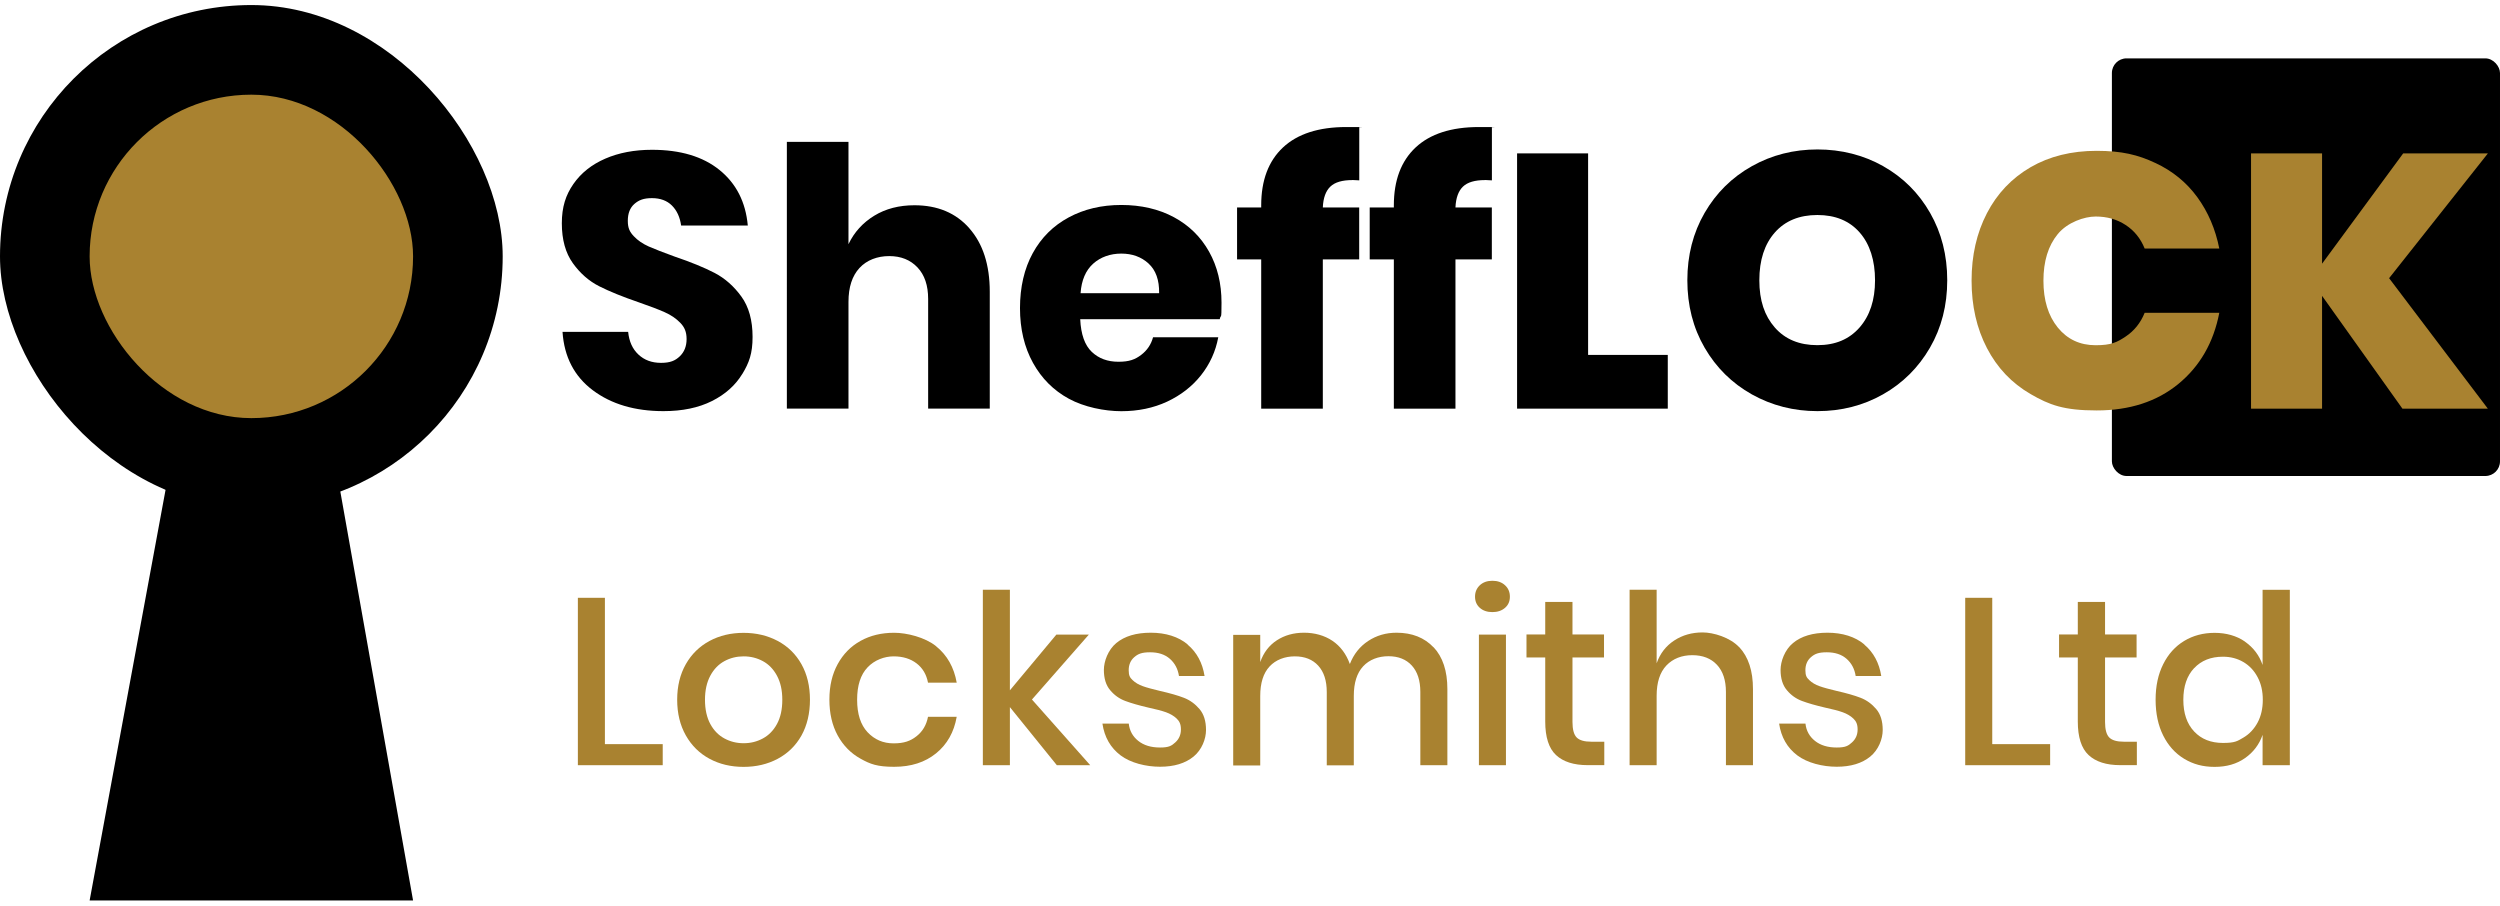
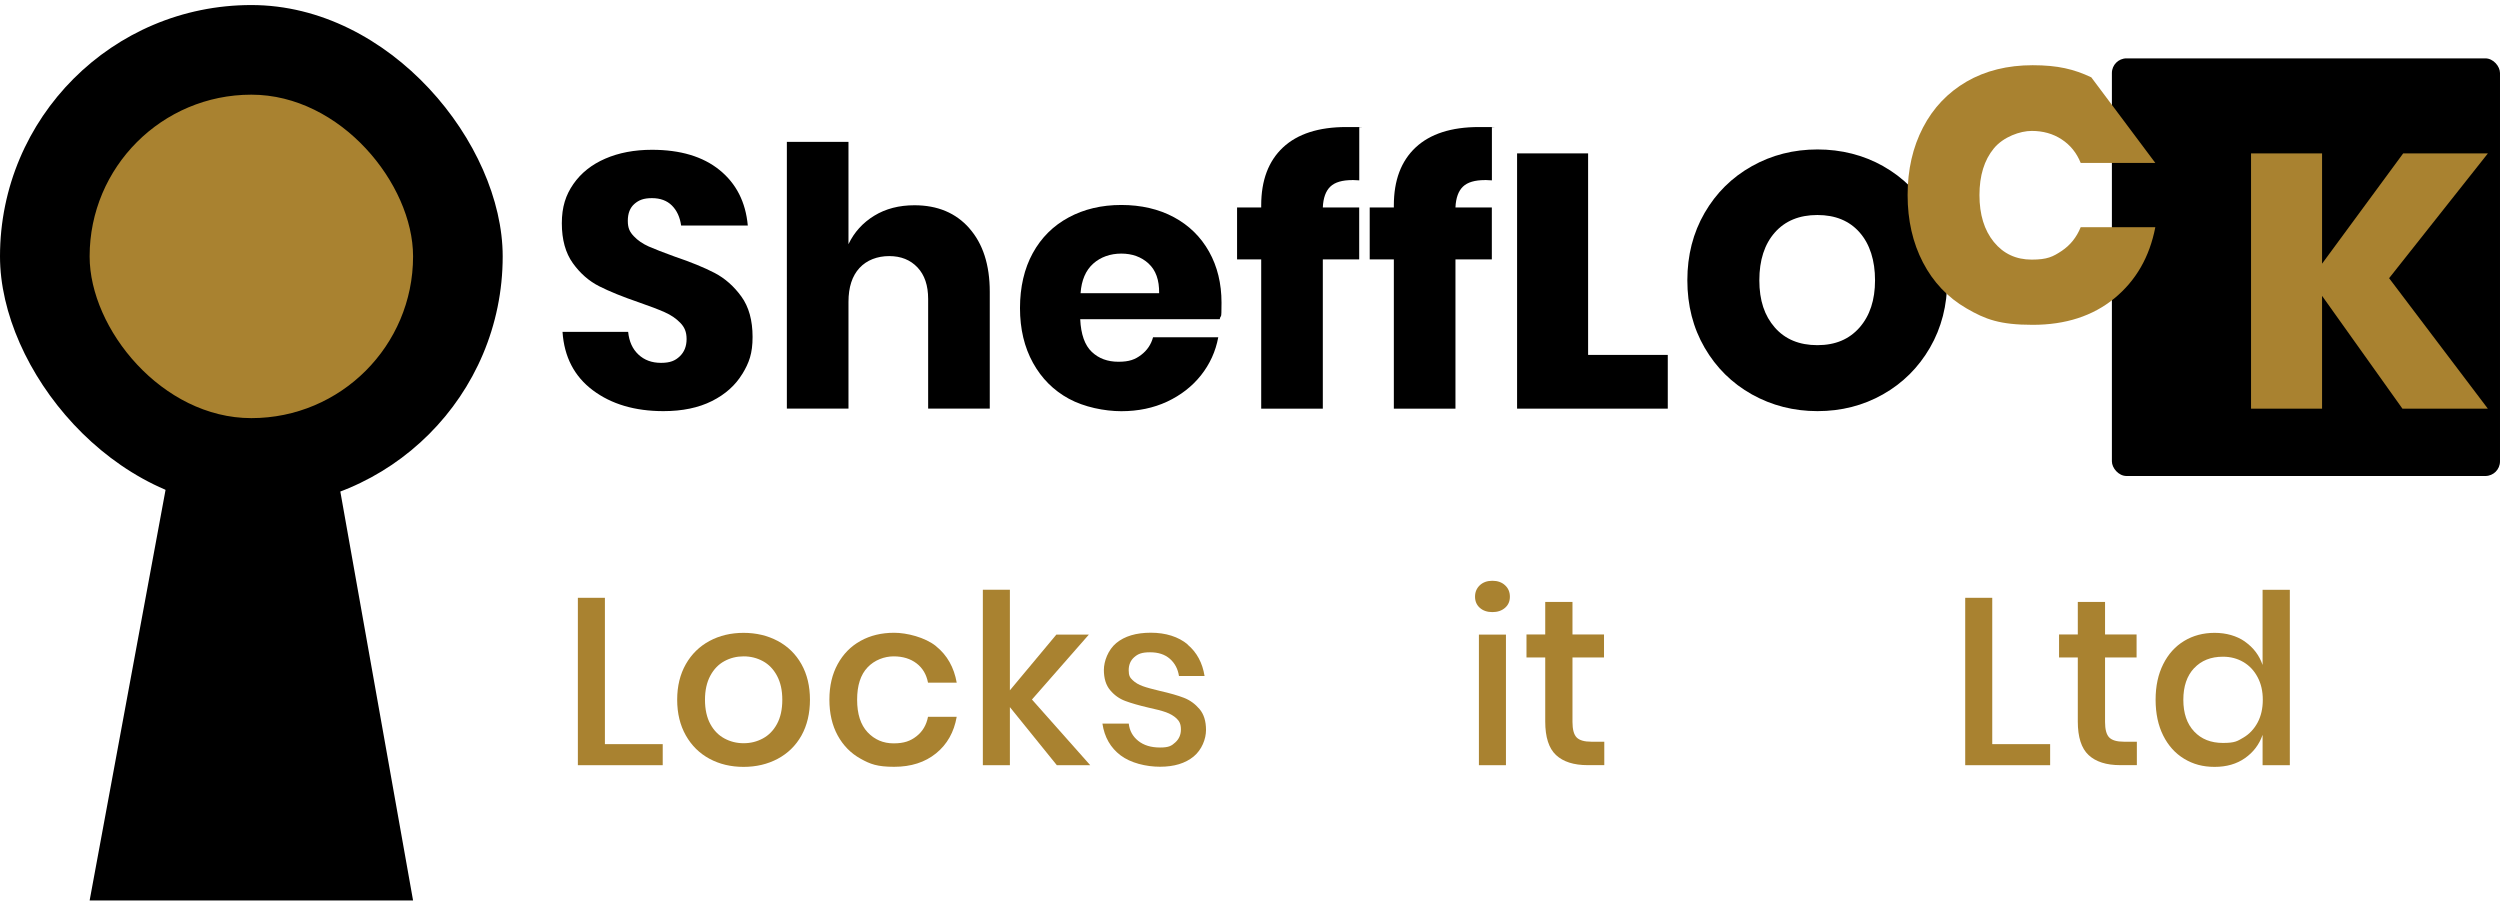
<svg xmlns="http://www.w3.org/2000/svg" id="Layer_1" version="1.1" viewBox="0 0 3615 1309.4">
  <defs>
    <style>
      .st0 {
        fill: #a98230;
      }
    </style>
  </defs>
  <rect x="3053.8" y="84.4" width="561.2" height="603.9" rx="21.2" ry="21.2" />
  <rect x="0" y="7.3" width="726.9" height="726.9" rx="363.5" ry="363.5" />
  <rect class="st0" x="129.6" y="136.9" width="467.7" height="467.7" rx="233.8" ry="233.8" />
  <polygon points="129.6 1302.1 597.3 1302.1 480.8 647.2 250.7 647.2 129.6 1302.1" />
  <g>
    <path d="M1073.3,540.8c-9.9,16.3-24.5,29.4-43.8,39.1-19.3,9.7-42.7,14.6-70.1,14.6-41.4,0-75.4-10.1-102.2-30.2-26.8-20.1-41.4-48.3-43.8-84.4h94.9c1.4,13.9,6.3,24.8,14.9,32.8,8.5,8,19.4,12,32.6,12s20.5-3.1,27.1-9.4c6.6-6.3,9.9-14.6,9.9-25s-3-17.2-9.1-23.5c-6.1-6.3-13.6-11.4-22.7-15.4-9-4-21.6-8.8-37.5-14.3-23.3-8-42.3-15.7-57.1-23.2-14.8-7.5-27.5-18.6-38.1-33.4-10.6-14.8-15.9-34-15.9-57.6s5.6-40.8,16.7-56.8c11.1-16,26.5-28.2,46.1-36.7,19.6-8.5,42.1-12.8,67.5-12.8,41,0,73.6,9.7,97.7,29.2,24.1,19.5,37.8,46.2,40.9,80.3h-96.4c-1.7-12.2-6.2-21.8-13.3-28.9-7.1-7.1-16.8-10.7-28.9-10.7s-18.9,2.8-25.3,8.3c-6.4,5.6-9.6,13.7-9.6,24.5s2.9,16.1,8.6,22.2c5.7,6.1,12.9,11,21.6,14.9,8.7,3.8,21.2,8.7,37.5,14.6,23.6,8,42.9,15.9,57.9,23.7,14.9,7.8,27.8,19.2,38.6,34.1,10.8,14.9,16.2,34.4,16.2,58.4s-5,37.4-14.9,53.7Z" />
    <path d="M1401.7,330.2c19.6,22.2,29.5,52.8,29.5,91.7v168.9h-89.1v-158.5c0-19.5-5.1-34.7-15.4-45.6-10.3-10.9-23.9-16.4-40.9-16.4s-32.4,5.7-43,17.2c-10.6,11.5-15.9,27.8-15.9,49v154.3h-89.1V205.1h89.1v148c8.3-17.4,20.8-31.1,37.3-41.2,16.5-10.1,35.9-15.1,58.1-15.1,33.4,0,59.9,11.1,79.5,33.4Z" />
    <path d="M1763.7,461.6h-201.7c1,21.9,6.6,37.6,16.7,47.2,10.1,9.6,22.9,14.3,38.6,14.3s24.1-3.3,32.8-9.9c8.7-6.6,14.4-15.1,17.2-25.5h94.3c-3.8,20.5-12.2,38.8-25,55-12.9,16.2-29.2,28.8-49,38.1-19.8,9.2-41.9,13.8-66.2,13.8s-53.8-6-75.8-18c-22.1-12-39.4-29.3-51.9-51.9-12.5-22.6-18.8-49-18.8-79.2s6.2-57.1,18.5-79.5c12.3-22.4,29.6-39.6,51.9-51.6,22.2-12,47.6-18,76.1-18s54.2,5.9,76.1,17.7c21.9,11.8,38.8,28.4,50.8,49.8,12,21.4,18,46,18,73.8s-.9,15.3-2.6,24ZM1660.8,381c-10.6-9.6-23.7-14.3-39.4-14.3s-29.9,4.9-40.7,14.6c-10.8,9.7-16.9,24-18.2,42.7h113.6c.3-19.1-4.8-33.4-15.4-43Z" />
    <path d="M1955.5,260.4c-14.6,0-25.2,3.1-31.8,9.4-6.6,6.3-10.3,16.3-10.9,30.2h52.6v75.1h-52.6v215.8h-89.1v-215.8h-34.9v-75.1h34.9v-3.1c0-36.1,10.5-64,31.5-83.7,21-19.6,51.5-29.5,91.5-29.5s14.6.2,18.8.5v76.6l-9.9-.5Z" />
    <path d="M2147.3,260.4c-14.6,0-25.2,3.1-31.8,9.4-6.6,6.3-10.3,16.3-10.9,30.2h52.6v75.1h-52.6v215.8h-89.1v-215.8h-34.9v-75.1h34.9v-3.1c0-36.1,10.5-64,31.5-83.7,21-19.6,51.5-29.5,91.5-29.5s14.6.2,18.8.5v76.6l-9.9-.5Z" />
    <path d="M2296.4,513.2h115.2v77.7h-217.9V221.8h102.7v291.4Z" />
    <path d="M2723.1,240.3c28.7,16.2,51.3,38.7,67.8,67.5,16.5,28.8,24.8,61.3,24.8,97.5s-8.3,68.6-25,97.5c-16.7,28.8-39.4,51.3-68,67.5-28.7,16.2-60.2,24.2-94.6,24.2s-66-8.1-94.9-24.2c-28.8-16.2-51.6-38.7-68.3-67.5-16.7-28.8-25-61.3-25-97.5s8.3-68.6,25-97.5c16.7-28.8,39.4-51.3,68.3-67.5,28.8-16.2,60.5-24.2,94.9-24.2s66.5,8.1,95.1,24.2ZM2566.4,336.2c-14.9,16.9-22.4,39.9-22.4,69.1s7.5,51.3,22.4,68.3c14.9,17,35.4,25.5,61.5,25.5s46-8.5,61-25.5c14.9-17,22.4-39.8,22.4-68.3s-7.4-52.2-22.2-69.1c-14.8-16.9-35.2-25.3-61.2-25.3s-46.6,8.4-61.5,25.3Z" />
-     <path class="st0" d="M3116.6,235.6c24.8,11.6,45.1,28.1,60.7,49.5,15.6,21.4,26.2,46.1,31.8,74.3h-107.9c-5.9-14.6-15.1-26-27.6-34.1-12.5-8.2-26.9-12.2-43.3-12.2s-40.8,8.4-54.7,25.3c-13.9,16.9-20.8,39.4-20.8,67.5s6.9,50.7,20.8,67.8c13.9,17,32.1,25.5,54.7,25.5s30.8-4.2,43.3-12.5c12.5-8.3,21.7-19.8,27.6-34.4h107.9c-8.3,43.1-28.1,77.4-59.2,102.9-31.1,25.5-70.5,38.3-118.1,38.3s-68.4-7.9-95.6-23.7c-27.3-15.8-48.3-38-63.1-66.5-14.8-28.5-22.2-61-22.2-97.5s7.4-69,22.2-97.5c14.8-28.5,35.8-50.6,63.1-66.5,27.3-15.8,59.2-23.7,95.6-23.7s59.9,5.8,84.7,17.5Z" />
+     <path class="st0" d="M3116.6,235.6h-107.9c-5.9-14.6-15.1-26-27.6-34.1-12.5-8.2-26.9-12.2-43.3-12.2s-40.8,8.4-54.7,25.3c-13.9,16.9-20.8,39.4-20.8,67.5s6.9,50.7,20.8,67.8c13.9,17,32.1,25.5,54.7,25.5s30.8-4.2,43.3-12.5c12.5-8.3,21.7-19.8,27.6-34.4h107.9c-8.3,43.1-28.1,77.4-59.2,102.9-31.1,25.5-70.5,38.3-118.1,38.3s-68.4-7.9-95.6-23.7c-27.3-15.8-48.3-38-63.1-66.5-14.8-28.5-22.2-61-22.2-97.5s7.4-69,22.2-97.5c14.8-28.5,35.8-50.6,63.1-66.5,27.3-15.8,59.2-23.7,95.6-23.7s59.9,5.8,84.7,17.5Z" />
    <path class="st0" d="M3454.6,402.2l142.8,188.7h-123.5l-116.2-163.1v163.1h-102.7V221.8h102.7v159.5l117.3-159.5h122.5l-142.8,180.4Z" />
  </g>
  <g>
    <path class="st0" d="M874.6,1076h83.7v30.5h-122.7v-242.1h39.1v211.6Z" />
    <path class="st0" d="M1124.6,926.8c14.6,7.8,26.1,19,34.3,33.6,8.2,14.6,12.3,31.8,12.3,51.4s-4.1,37.1-12.3,51.8c-8.2,14.6-19.7,25.8-34.3,33.6-14.6,7.8-31.1,11.7-49.4,11.7s-34.7-3.9-49.2-11.7c-14.5-7.8-25.9-19-34.3-33.8-8.3-14.7-12.5-31.9-12.5-51.6s4.2-36.8,12.5-51.4c8.3-14.6,19.8-25.8,34.3-33.6,14.5-7.8,30.9-11.7,49.2-11.7s34.7,3.9,49.4,11.7ZM1047.5,956c-8.5,4.6-15.3,11.6-20.4,21.1-5.1,9.5-7.7,21.1-7.7,34.8s2.6,25.6,7.7,35c5.1,9.4,11.9,16.3,20.4,20.9,8.5,4.6,17.7,6.9,27.8,6.9s19.3-2.3,27.8-6.9c8.5-4.6,15.3-11.5,20.4-20.9,5.1-9.4,7.7-21,7.7-35s-2.6-25.3-7.7-34.8c-5.1-9.5-11.9-16.5-20.4-21.1-8.5-4.6-17.7-6.9-27.8-6.9s-19.3,2.3-27.8,6.9Z" />
    <path class="st0" d="M1353.6,934.5c16,12.9,25.9,30.5,29.8,52.6h-41.5c-2.3-11.9-7.8-21.2-16.6-27.9-8.8-6.7-19.8-10.1-33.1-10.1s-27.7,5.3-37.7,15.9c-10.1,10.6-15.1,26.2-15.1,46.8s5,36.2,15.1,47c10.1,10.7,22.6,16.1,37.7,16.1s24.3-3.4,33.1-10.3c8.8-6.9,14.3-16.2,16.6-28.1h41.5c-3.9,22.2-13.8,39.8-29.8,52.8-16,13-36.2,19.5-60.7,19.5s-34.5-3.9-48.5-11.7c-14.1-7.8-25.1-19-33.1-33.6-8-14.6-12-31.9-12-51.8s4-36.8,12-51.4c8-14.6,19-25.8,33.1-33.6,14.1-7.8,30.2-11.7,48.5-11.7s44.7,6.5,60.7,19.4Z" />
    <path class="st0" d="M1528.2,1106.5l-67.9-84v84h-39.1v-253.7h39.1v145.4l67.2-80.6h47l-82.3,93.9,84.3,95h-48.3Z" />
    <path class="st0" d="M1717.3,932.1c13.4,11.3,21.5,26.5,24.5,45.4h-37c-1.6-10.3-6-18.6-13.2-24.9-7.2-6.3-16.7-9.4-28.6-9.4s-17.4,2.3-22.8,7c-5.4,4.7-8.1,11-8.1,19s1.9,10.7,5.8,14.4c3.9,3.7,8.7,6.5,14.6,8.6,5.8,2.1,14.1,4.3,24.9,6.9,14.2,3.2,25.7,6.5,34.5,9.9,8.8,3.4,16.3,8.9,22.6,16.3,6.3,7.4,9.4,17.5,9.4,30.3s-6,28.6-18,38.4c-12,9.8-28.2,14.7-48.5,14.7s-42.6-5.5-57.1-16.5c-14.5-11-23.3-26.3-26.2-45.9h38.1c1.1,10.3,5.7,18.6,13.7,25,8,6.4,18.5,9.6,31.5,9.6s16.7-2.5,22.1-7.4c5.4-4.9,8.1-11.1,8.1-18.7s-2.1-11.9-6.2-15.8c-4.1-3.9-9.3-6.9-15.4-9.1-6.2-2.2-14.6-4.4-25.4-6.7-13.7-3.2-24.9-6.4-33.4-9.6-8.6-3.2-15.9-8.4-21.9-15.6-6.1-7.2-9.1-17-9.1-29.3s6-29,18-38.9c12-9.9,28.6-14.9,49.9-14.9s39.9,5.7,53.3,17Z" />
-     <path class="st0" d="M2072.8,935.7c13.4,14.2,20.1,34.4,20.1,60.7v110.1h-39.1v-105.9c0-16.5-4.1-29.2-12.3-38.2-8.2-9-19.5-13.5-33.9-13.5s-27.5,4.9-36.5,14.6c-9,9.7-13.5,23.9-13.5,42.7v100.5h-39.1v-105.9c0-16.5-4.1-29.2-12.3-38.2-8.2-9-19.5-13.5-33.9-13.5s-27.5,4.9-36.5,14.6c-9,9.7-13.5,23.9-13.5,42.7v100.5h-39.1v-188.9h39.1v39.4c4.8-13.7,12.8-24.2,24-31.5,11.2-7.3,24.3-11,39.4-11s29.4,3.9,41,11.7c11.5,7.8,19.9,19,25.2,33.6,5.5-14.2,14.3-25.3,26.4-33.3,12.1-8,25.8-12,41.1-12,22.4,0,40.3,7.1,53.7,21.3Z" />
    <path class="st0" d="M2139.8,846.3c4.6-4.3,10.6-6.5,18.2-6.5s13.7,2.2,18.3,6.5c4.7,4.3,7,9.8,7,16.5s-2.3,12-7,16.1c-4.7,4.1-10.8,6.2-18.3,6.2s-13.6-2.1-18.2-6.2c-4.6-4.1-6.9-9.5-6.9-16.1s2.3-12.1,6.9-16.5ZM2177.6,917.6v188.9h-39.1v-188.9h39.1Z" />
    <path class="st0" d="M2319.8,1072.5v33.9h-24c-20.1,0-35.4-4.9-45.8-14.6-10.4-9.7-15.6-25.9-15.6-48.5v-92.6h-27.1v-33.3h27.1v-47h39.4v47h45.6v33.3h-45.6v93.3c0,10.7,2,18.2,6,22.3,4,4.1,11,6.2,21.1,6.2h18.9Z" />
-     <path class="st0" d="M2514.9,935.7c13.3,14.2,19.9,34.4,19.9,60.7v110.1h-39.1v-105.9c0-16.9-4.3-30-13-39.3-8.7-9.3-20.6-13.9-35.7-13.9s-28,5-37.4,14.9c-9.4,9.9-14.1,24.5-14.1,43.7v100.5h-39.1v-253.7h39.1v106.3c5-14.2,13.5-25.1,25.4-32.9,11.9-7.8,25.6-11.7,41.1-11.7s39.5,7.1,52.8,21.3Z" />
-     <path class="st0" d="M2695.8,932.1c13.4,11.3,21.5,26.5,24.5,45.4h-37c-1.6-10.3-6-18.6-13.2-24.9-7.2-6.3-16.7-9.4-28.6-9.4s-17.4,2.3-22.8,7c-5.4,4.7-8.1,11-8.1,19s1.9,10.7,5.8,14.4c3.9,3.7,8.7,6.5,14.6,8.6,5.8,2.1,14.1,4.3,24.9,6.9,14.2,3.2,25.7,6.5,34.5,9.9,8.8,3.4,16.3,8.9,22.6,16.3,6.3,7.4,9.4,17.5,9.4,30.3s-6,28.6-18,38.4c-12,9.8-28.2,14.7-48.5,14.7s-42.6-5.5-57.1-16.5c-14.5-11-23.3-26.3-26.2-45.9h38.1c1.1,10.3,5.7,18.6,13.7,25,8,6.4,18.5,9.6,31.5,9.6s16.7-2.5,22.1-7.4c5.4-4.9,8.1-11.1,8.1-18.7s-2.1-11.9-6.2-15.8c-4.1-3.9-9.3-6.9-15.4-9.1-6.2-2.2-14.6-4.4-25.4-6.7-13.7-3.2-24.9-6.4-33.4-9.6-8.6-3.2-15.9-8.4-21.9-15.6-6.1-7.2-9.1-17-9.1-29.3s6-29,18-38.9c12-9.9,28.6-14.9,49.9-14.9s39.9,5.7,53.3,17Z" />
    <path class="st0" d="M2880.8,1076h83.7v30.5h-122.8v-242.1h39.1v211.6Z" />
    <path class="st0" d="M3089.9,1072.5v33.9h-24c-20.1,0-35.4-4.9-45.8-14.6-10.4-9.7-15.6-25.9-15.6-48.5v-92.6h-27.1v-33.3h27.1v-47h39.4v47h45.6v33.3h-45.6v93.3c0,10.7,2,18.2,6,22.3,4,4.1,11,6.2,21.1,6.2h18.9Z" />
    <path class="st0" d="M3246.3,927.9c12.1,8.5,20.6,19.7,25.4,33.6v-108.7h39.4v253.7h-39.4v-43.9c-4.8,13.9-13.3,25.1-25.4,33.6-12.1,8.5-26.7,12.7-43.9,12.7s-31.1-3.9-44.1-11.7c-12.9-7.8-23-19-30.3-33.6-7.3-14.6-11-31.9-11-51.8s3.7-36.8,11-51.4c7.3-14.6,17.4-25.8,30.3-33.6,12.9-7.8,27.6-11.7,44.1-11.7s31.8,4.2,43.9,12.7ZM3172.7,966.1c-10.4,11.1-15.6,26.3-15.6,45.8s5.2,34.7,15.6,45.8c10.4,11.1,24.3,16.6,41.7,16.6s20.8-2.6,29.5-7.7c8.7-5.1,15.5-12.4,20.6-21.8,5-9.4,7.5-20.3,7.5-32.9s-2.5-23.3-7.5-32.7c-5-9.5-11.9-16.8-20.6-21.9-8.7-5.1-18.5-7.7-29.5-7.7-17.4,0-31.3,5.5-41.7,16.6Z" />
  </g>
</svg>